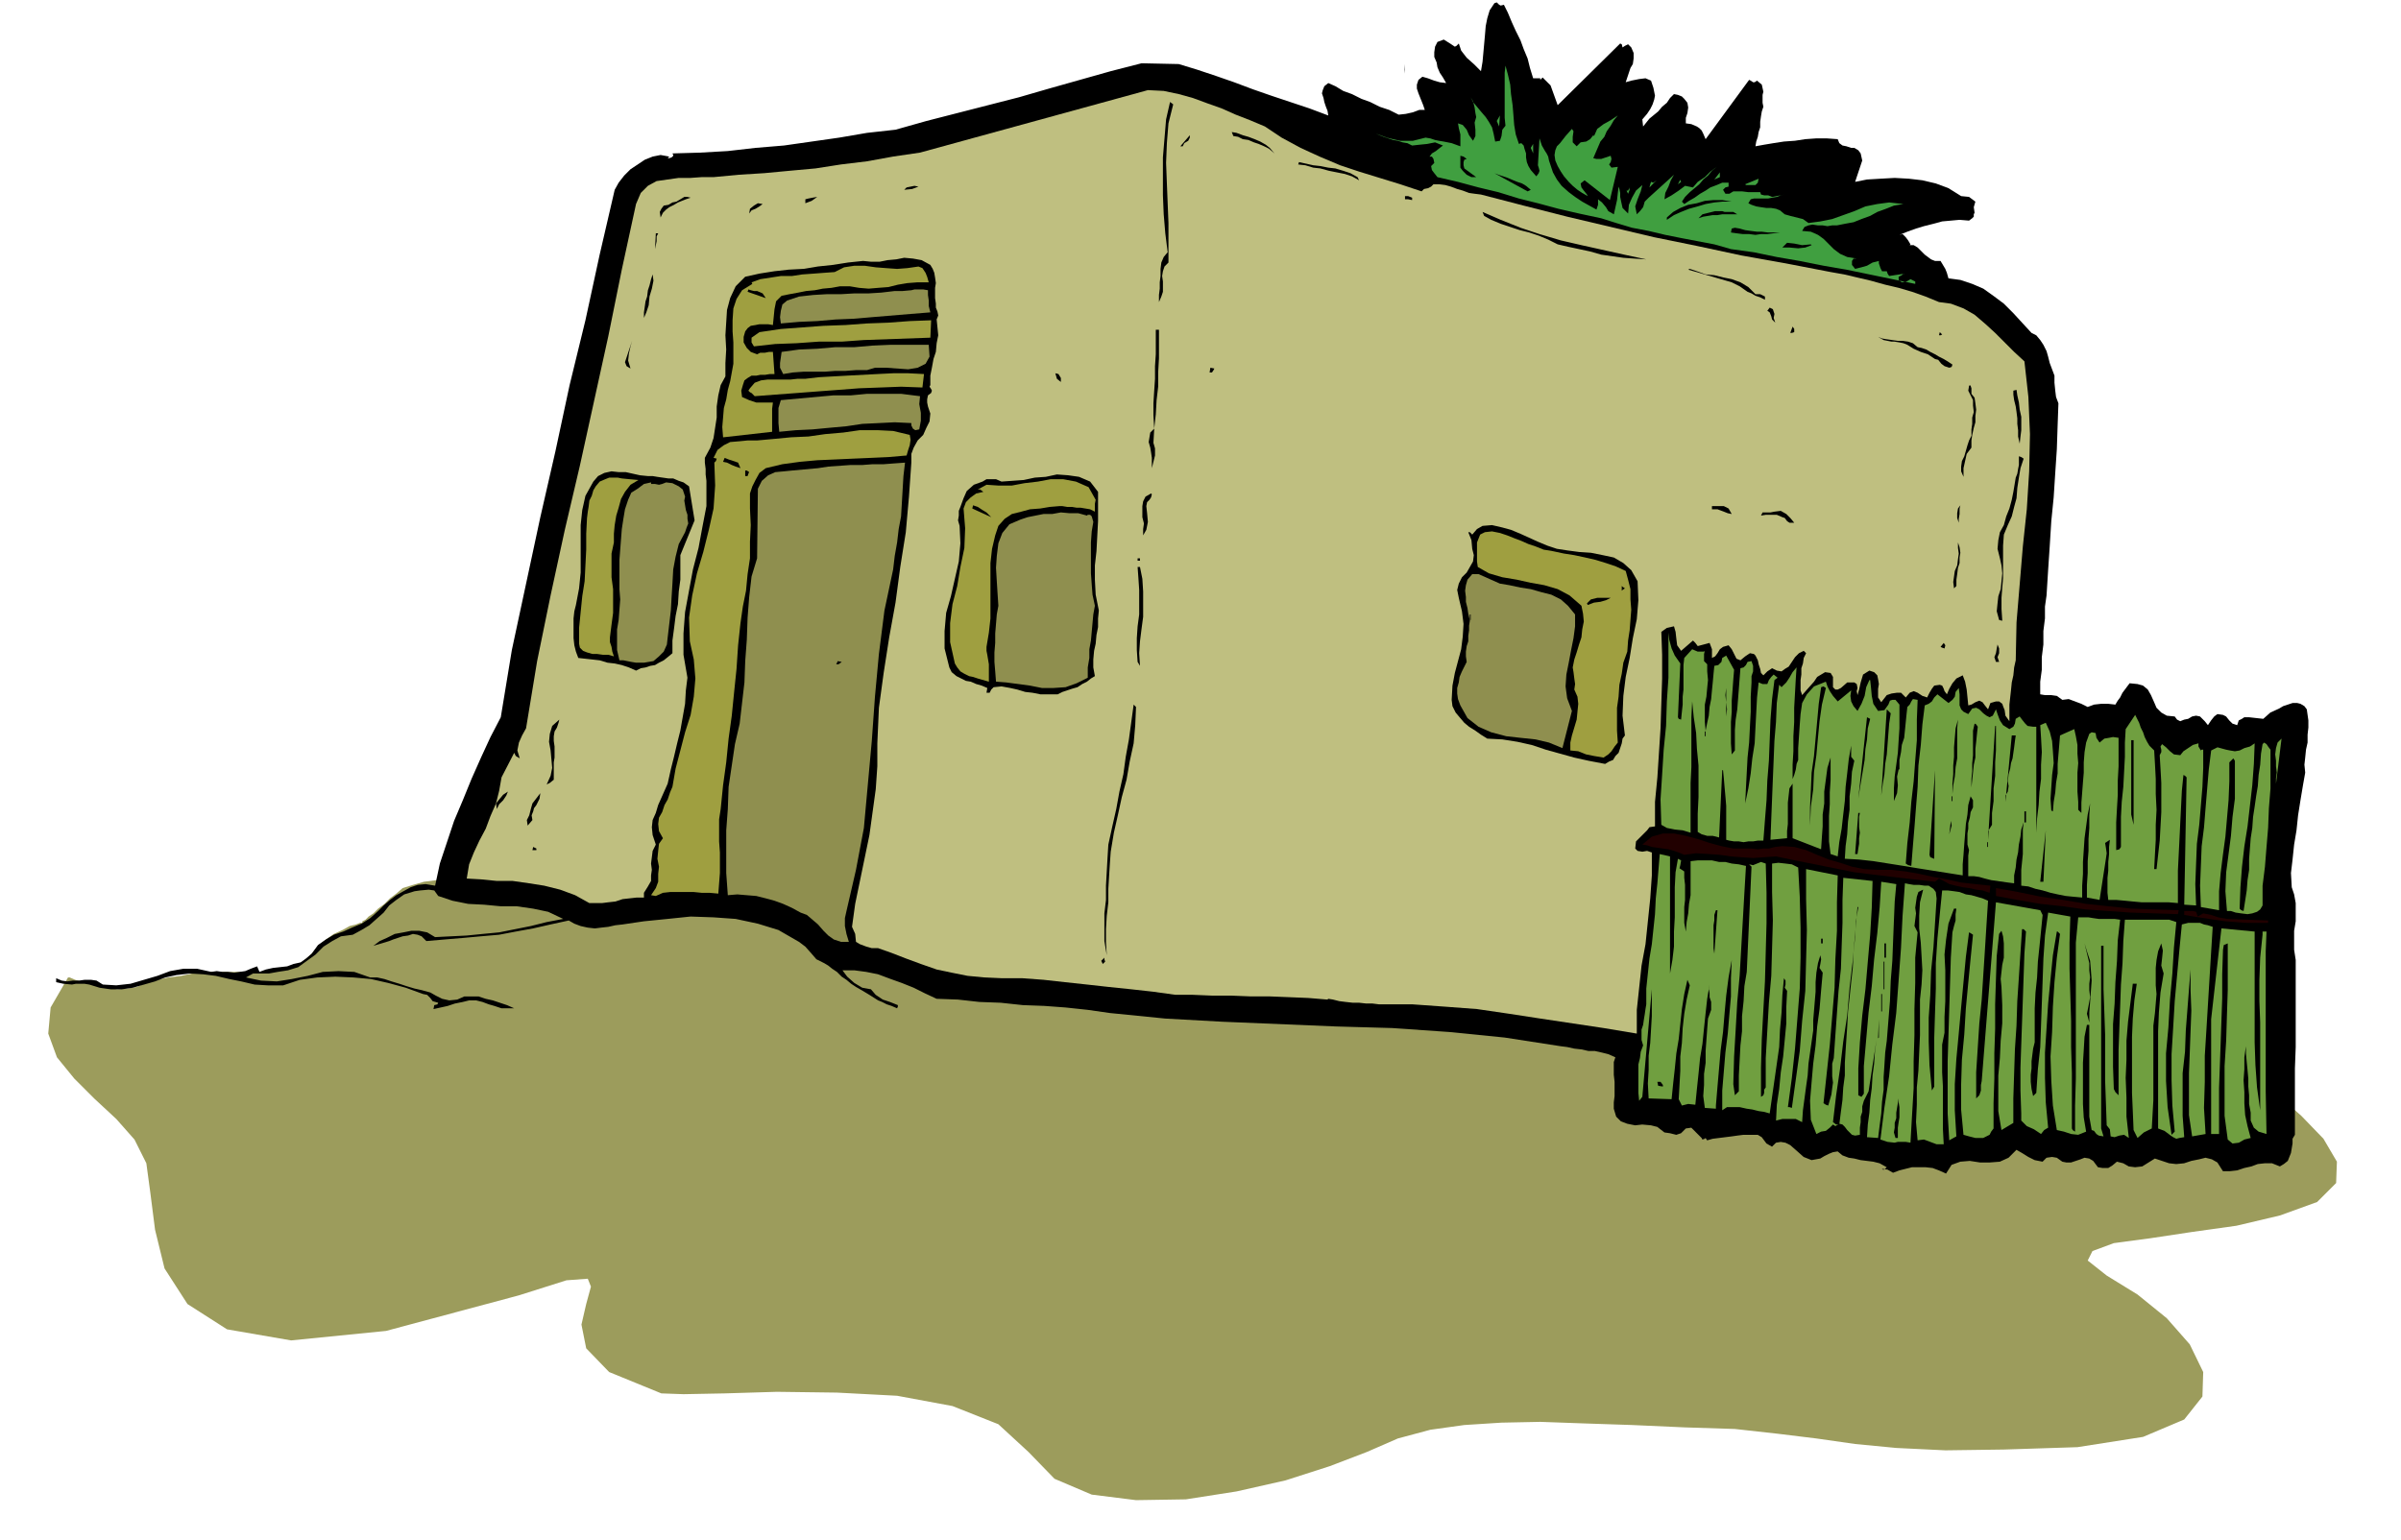
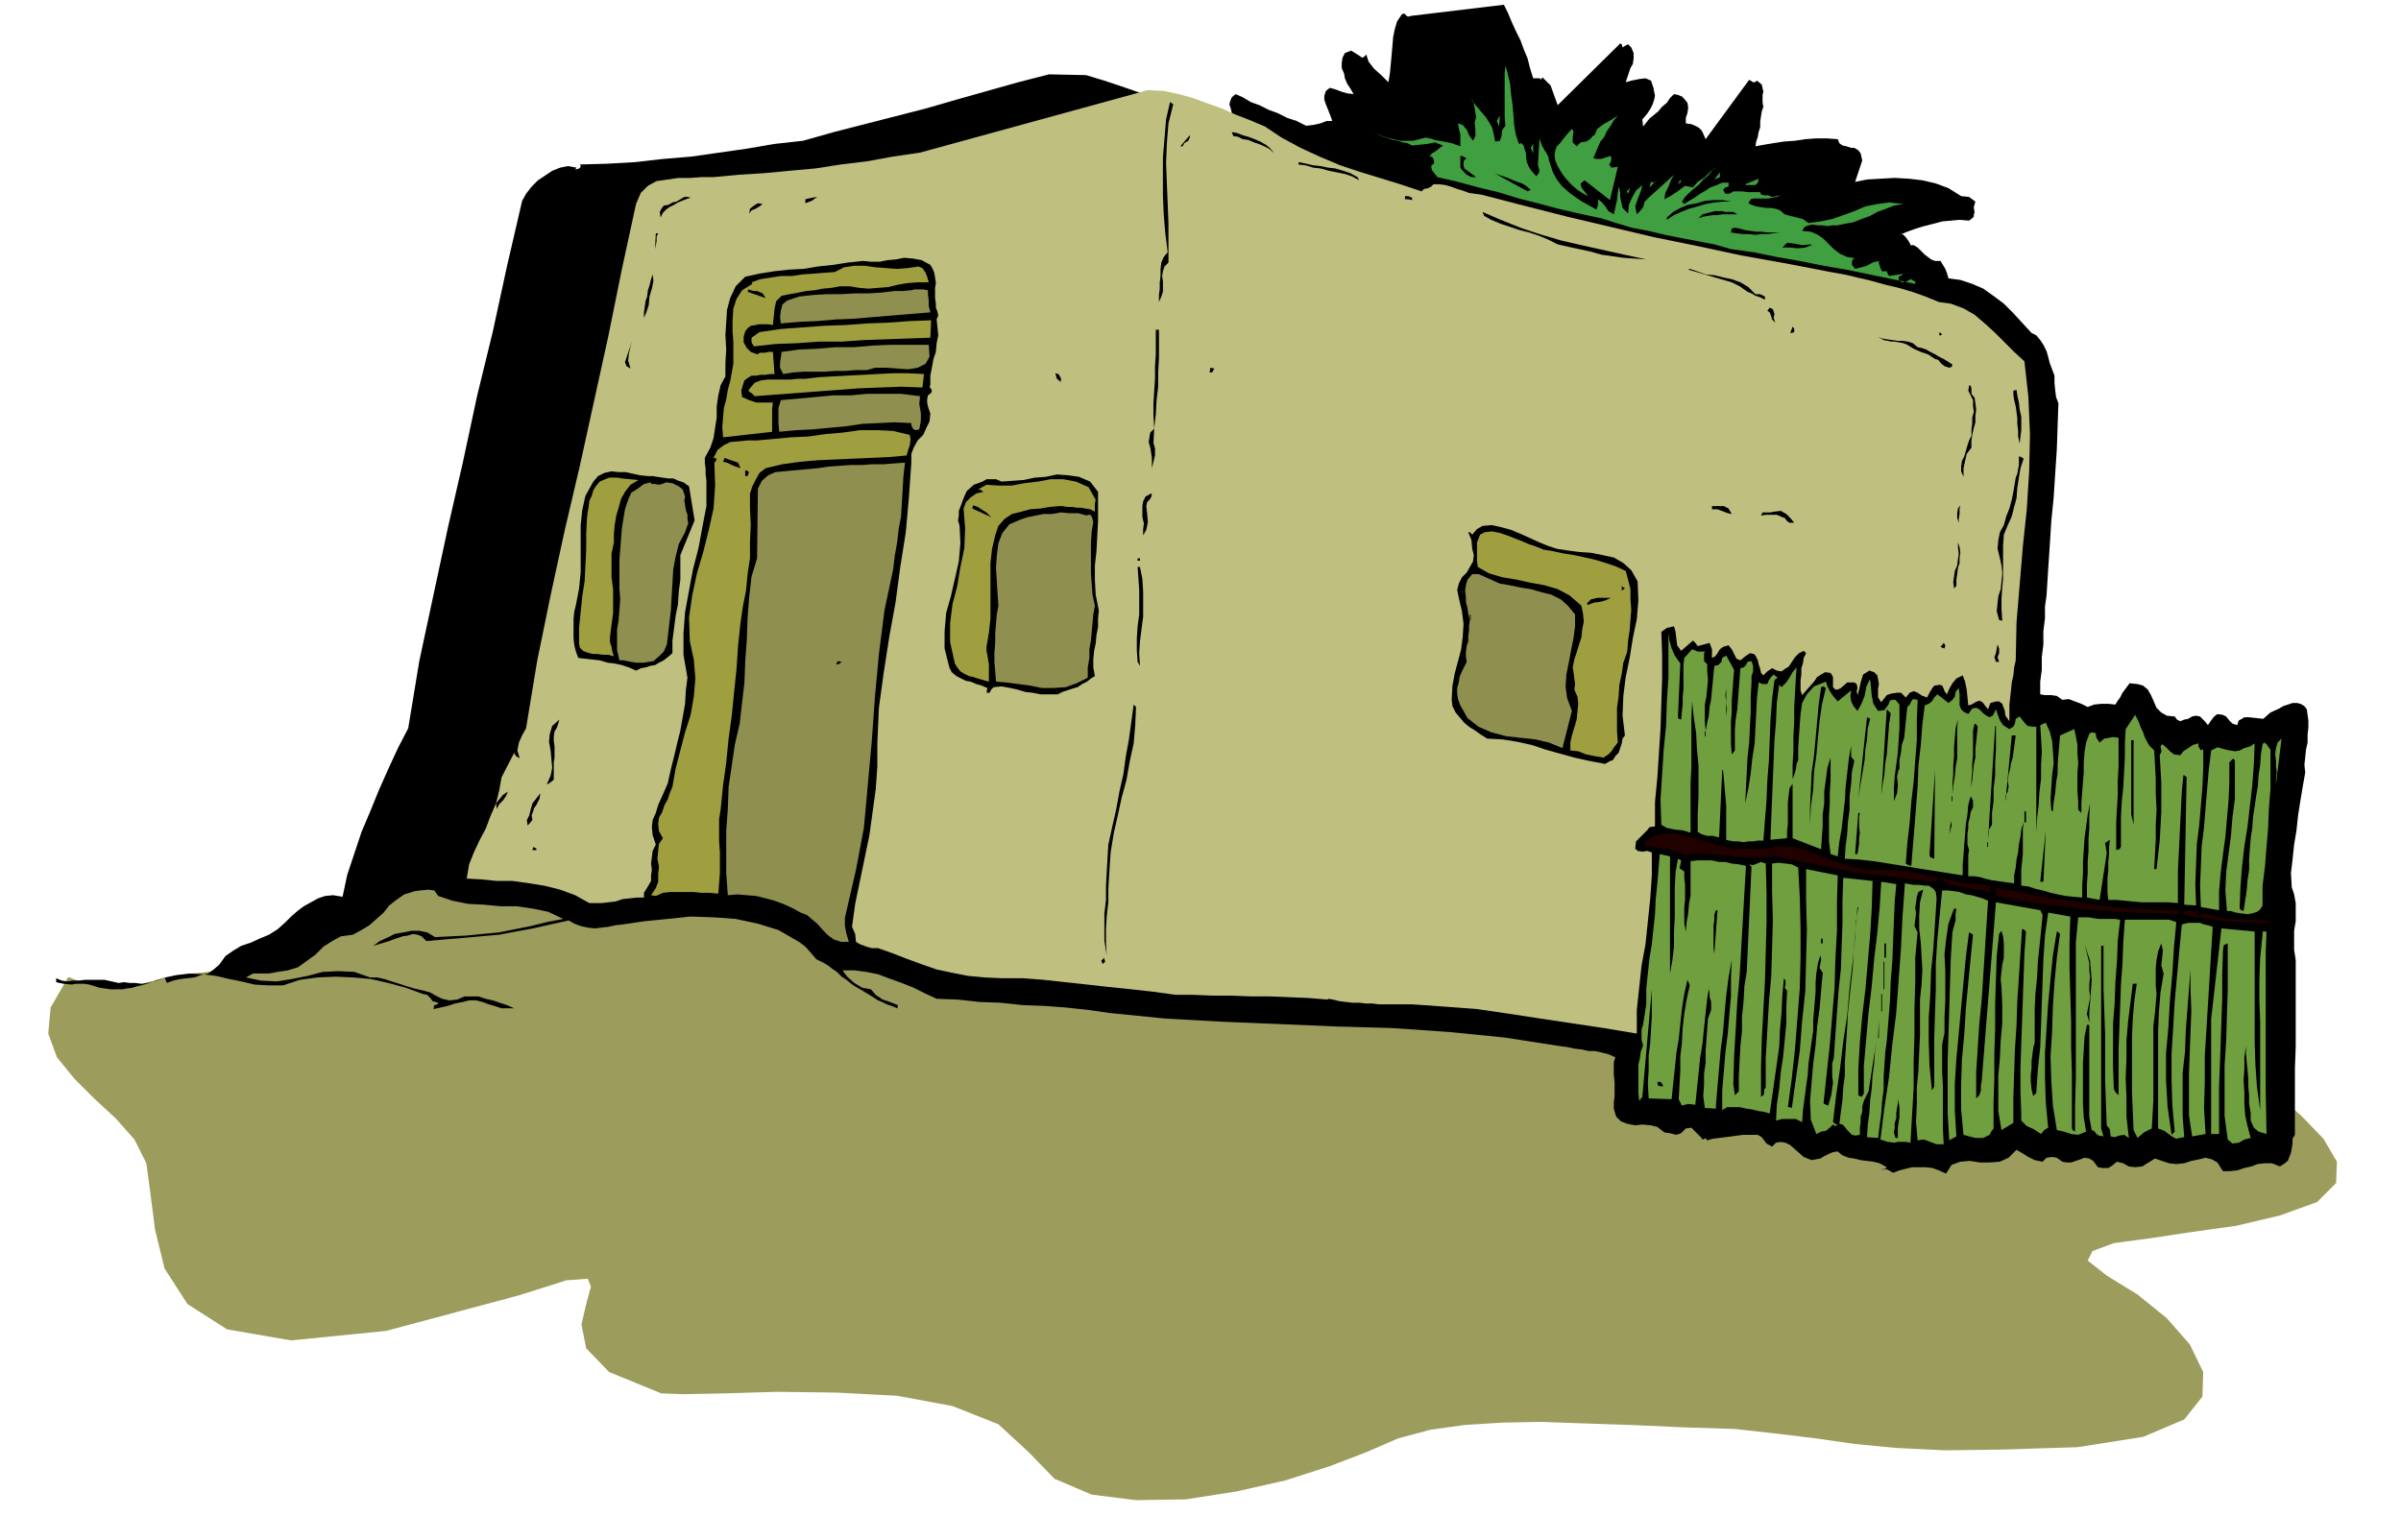
<svg xmlns="http://www.w3.org/2000/svg" fill-rule="evenodd" height="314.772" preserveAspectRatio="none" stroke-linecap="round" viewBox="0 0 3035 1948" width="490.455">
  <style>.pen1{stroke:none}.brush2{fill:#000}.brush3{fill:#409f40}.brush5{fill:#9f9f40}.brush6{fill:#8f8f4f}.brush7{fill:#709f40}.brush8{fill:#210000}</style>
  <path class="pen1" style="fill:#9c9c5c" d="M86 1236h2l7 3 11 3 14 4 14 2 14 3 13-1 12-2 11-5 14-4 15-3 16-2 14-3 12-1 8-1h81l8-1 9-1 8-3 8-4 8-6 9-8 8-10 10-8 10-7 11-5 9-5 8-2 5-2h3v-2l4-2 4-4 6-4 6-6 8-6 7-7 8-6 8-7 13-4 14-4 16-2 14-2h24l921 25 1050 42 10 4 28 12 40 17 47 22 45 22 40 23 29 20 11 18 8 16 24 23 32 26 34 30 28 29 17 29-1 27-24 24-47 17-55 13-57 8-53 8-45 6-27 10-6 12 24 19 39 24 37 30 29 33 17 35-1 31-23 29-52 22-83 13-93 3-74 1-62-3-52-5-49-7-49-6-54-6-63-2-67-3-60-2-56-2-49 1-47 3-43 6-41 11-39 17-47 18-56 18-62 14-64 10-63 1-56-7-47-20-33-34-38-35-58-23-70-13-76-4-76-1-66 2-52 1-28-1-66-27-29-30-6-30 6-26 6-22-4-10-27 2-60 19-168 45-120 12-81-14-50-32-29-45-12-49-6-47-5-37-15-30-23-26-28-26-25-25-22-27-11-30 3-33 22-38z" />
-   <path class="pen1 brush2" d="m1901 6 5 10 5 12 5 11 6 12 4 11 5 12 3 12 4 13h9v2l3-3 3 3 3 3 4 4 9 25 79-78 2 1 1 4 3-2 4-2 4 4 3 7v7l-1 7-3 5-2 6-2 6-2 6 7-2 10-2 8-1 7 3 3 9 2 10-1 5-2 6-3 6-4 6-6 7 1 9 8-10 11-9 5-6 6-5 4-6 5-5 5 1 5 2 3 3 4 5 1 6-1 7-2 6v7l7 1 7 3 3 2 3 3 2 4 3 7 55-75 2 1 3 2h2l3-2 6 5 2 9-1 4v10l1 5-2 6-1 6-1 7v7l-2 6-1 6-2 6-1 6 11-2 12-2 13-2 14-1 13-2 14-1h13l14 1 2 5 4 3 5 1 6 2h4l5 3 3 4 2 9-9 27 15-3 17-1 18-1 18 1 17 2 17 4 16 6 16 10 10 1 8 6-2 7 1 7-1 2v3l-2 2-4 3-12-1-11 1-11 1-11 3-12 3-10 3-11 4-10 4 4-1 4 4 3 4 3 5-1 1h5l5 3 4 4 5 5 4 3 4 3 5 2h7l3 5 3 5 2 5 2 7 15 2 15 5 14 6 14 10 12 9 12 12 11 12 12 13 6 3 5 6 4 6 4 8 2 7 2 8 3 8 3 8v9l1 10 1 8 3 8-1 28-1 30-2 30-2 31-3 30-2 32-2 30-2 32-2 14v15l-2 16v17l-2 16v16l-2 15v16l6 1h8l7 1 7 5 8-1 8 3 8 3 8 4 8-3 9-1h9l9 1 3-5 3-4 3-6 3-4 6-8 10 1 7 2 6 5 4 7 4 9 3 7 6 6 7 4 10 1 3 4 4 2 5-2 5-1 5-3 5-1 5 1 6 6 4 5 4-6 4-5 4-3 7 1 4 2 4 5 4 4 6 2 2-6 4-2 3-2h6l9 1 9 1 9-8 11-5 5-3 6-2 6-2h6l4 1 5 3 3 4 1 7 1 7v9l-1 9v10l-2 9-1 10-1 9 1 10-3 17-3 18-3 19-2 19-3 18-2 19-2 17 1 18 3 9 2 11v23l-2 12v24l2 13v110l-1 27v84l-3 5v6l-1 6-1 6-2 5-2 5-5 4-5 3-10-4h-9l-9 1-8 3-9 2-9 3-9 1h-9l-7-11-7-4-8-2-8 2-10 2-9 3-10 1-9-1-18-6-8 5-8 5-9 1-8-1-7-4-8-2-6 5-5 3h-7l-6-1-6-8-5-3-6-1-5 2-6 2-6 2h-6l-5-1-7-5-6-1-7 1-5 5-10-2-8-4-8-5-7-4-10 10-11 5-13 1h-12l-13-2-12 1-11 4-7 11-9-4-8-3-9-1h-17l-8 2-8 2-8 3-7-4-7-1 1 1h2l3-3-9-5-8-2-8-1-8-1-8-2-7-1-8-3-6-5-6 1-5 2-6 3-5 3-11 2-10-4-9-8-8-7-6-3-6-1-6 1-5 5-7-4-3-4-3-4-5-3h-18l-8 1-7 1-8 1-8 1-8 1-7 2-2-3-1 1-3 1-1-2-5-5-4-4-4-4-7 1-6 6-6 2-8-2-7-1-9-7-8-2-11-1-9 1-10-2-8-3-6-6-3-10v-8l1-8v-18l-1-9v-16l2-6-9-4-8-2-9-2h-8l-9-2-9-1-9-2-8-1-71-11-70-7-72-5-71-2-72-3-72-3-72-4-70-7-28-4-28-3-27-2-27-1-28-3-27-1-27-3-27-1-15-7-14-7-15-6-14-5-16-6-15-3-15-2h-15l6 8 9 8 10 6 11 2 6 7 9 6 9 3 10 4v2l-1 2-7-3-6-2-6-3-5-2-11-7-10-6-7-4-6-4-6-5-6-4-6-6-6-4-5-4-5-3-10-5-6-7-8-9-8-6-26-15-26-8-28-6-28-2-29-1-29 3-30 3-27 4-9 1-9 2-9 1-8 1-9-1-9-2-8-3-7-4-23 5-22 5-22 4-21 4-23 2-22 2-24 2-23 2-6-6-5-2-6-1-6 2-7 1-6 2-6 2-5 2-10 3-10 3 8-6 9-4 10-5 11-2 10-2h10l10 2 10 6 20-1 20-1 20-2 21-2 20-4 20-4 20-5 21-4-19-9-19-4-21-3h-20l-21-2-20-1-20-4-18-6-5-7-7-1-11 1-7 1-13 4-10 7-9 7-7 9-9 8-9 8-10 6-11 6-15 2-11 6-11 7-10 10-11 8-11 8-13 4-13 2-11 2h-20l-9 5 19 4 20 1 19-3 20-4 19-5 20-1 20 1 20 7h9l9 2 9 3 10 3 9 3 10 3 9 2 11 3 7 4 8 4 9 2 10-1 9-4h18l9 3 9 2 9 3 9 3 9 4h-16l-9-3-7-2-8-3-8-2h-9l-8 2-10 2-9 3-9 2-9 2 1-5 4-1 1-2-7-2-3-4-4-4-5-1-22-8-22-6-22-5-22-2-23-1-23 1-22 3-21 7h-19l-17-1-17-4-15-3-17-4-16-2-17-1-17 2-14 3-13 5-14 4-14 4-14 2h-14l-14-2-13-4-6-1H96l-5 1-11-1-9-2v-5l7 3 7 1 7-1h8l7-1h8l7 1 8 5 17 1 18-2 17-5 17-5 16-6 17-3h17l18 4 7-1 7 1h7l8 1 7-1 7-1 7-3 8-3 3 7 8-3 9-2 9-1 9-1 8-3 9-2 7-5 7-6 8-11 10-7 10-6 12-4 11-5 12-5 11-7 10-9 7-7 8-7 8-6 9-5 9-5 9-3 10-1 12 2 6-28 9-27 9-27 11-26 11-27 12-27 12-26 13-25 14-85 18-84 18-84 19-83 18-84 20-82 18-83 19-82 5-9 7-9 8-8 9-6 9-6 10-4 10-2 11 2-2 2h2l3-1 2-2v-1l-1-2 35-1 35-2 35-4 36-3 35-5 35-5 35-6 36-4 39-11 39-10 39-10 39-10 38-11 39-11 39-11 39-10 47 1 23 7 24 8 23 8 24 9 23 8 24 8 24 8 24 9-1-6-2-5-2-6-1-5-2-6 1-4 2-5 5-4 9 4 10 6 11 4 12 6 11 4 12 6 12 4 12 6 9-1 9-2 8-3h7l-2-6-2-5-2-5-2-5-2-6v-5l2-6 5-4 7 2 8 3 7 2 8 1-4-7-4-6-3-7-1-6-3-7v-6l1-7 3-6 8-3 8 5 3 2 3 2 2-1 3-3 3 9 7 9 9 8 9 9 2-12 1-11 1-11 1-11 1-12 2-10 3-10 6-9 3-1 3 3 2 1 4-1zm674 54-3 7 3-7z" />
+   <path class="pen1 brush2" d="m1901 6 5 10 5 12 5 11 6 12 4 11 5 12 3 12 4 13h9v2l3-3 3 3 3 3 4 4 9 25 79-78 2 1 1 4 3-2 4-2 4 4 3 7v7l-1 7-3 5-2 6-2 6-2 6 7-2 10-2 8-1 7 3 3 9 2 10-1 5-2 6-3 6-4 6-6 7 1 9 8-10 11-9 5-6 6-5 4-6 5-5 5 1 5 2 3 3 4 5 1 6-1 7-2 6v7l7 1 7 3 3 2 3 3 2 4 3 7 55-75 2 1 3 2h2l3-2 6 5 2 9-1 4v10l1 5-2 6-1 6-1 7v7l-2 6-1 6-2 6-1 6 11-2 12-2 13-2 14-1 13-2 14-1h13l14 1 2 5 4 3 5 1 6 2h4l5 3 3 4 2 9-9 27 15-3 17-1 18-1 18 1 17 2 17 4 16 6 16 10 10 1 8 6-2 7 1 7-1 2v3l-2 2-4 3-12-1-11 1-11 1-11 3-12 3-10 3-11 4-10 4 4-1 4 4 3 4 3 5-1 1h5l5 3 4 4 5 5 4 3 4 3 5 2h7l3 5 3 5 2 5 2 7 15 2 15 5 14 6 14 10 12 9 12 12 11 12 12 13 6 3 5 6 4 6 4 8 2 7 2 8 3 8 3 8v9l1 10 1 8 3 8-1 28-1 30-2 30-2 31-3 30-2 32-2 30-2 32-2 14v15l-2 16v17l-2 16v16l-2 15v16l6 1h8l7 1 7 5 8-1 8 3 8 3 8 4 8-3 9-1h9l9 1 3-5 3-4 3-6 3-4 6-8 10 1 7 2 6 5 4 7 4 9 3 7 6 6 7 4 10 1 3 4 4 2 5-2 5-1 5-3 5-1 5 1 6 6 4 5 4-6 4-5 4-3 7 1 4 2 4 5 4 4 6 2 2-6 4-2 3-2h6l9 1 9 1 9-8 11-5 5-3 6-2 6-2h6l4 1 5 3 3 4 1 7 1 7v9l-1 9v10l-2 9-1 10-1 9 1 10-3 17-3 18-3 19-2 19-3 18-2 19-2 17 1 18 3 9 2 11v23l-2 12v24l2 13v110l-1 27v84l-3 5v6l-1 6-1 6-2 5-2 5-5 4-5 3-10-4h-9l-9 1-8 3-9 2-9 3-9 1h-9l-7-11-7-4-8-2-8 2-10 2-9 3-10 1-9-1-18-6-8 5-8 5-9 1-8-1-7-4-8-2-6 5-5 3h-7l-6-1-6-8-5-3-6-1-5 2-6 2-6 2h-6l-5-1-7-5-6-1-7 1-5 5-10-2-8-4-8-5-7-4-10 10-11 5-13 1h-12l-13-2-12 1-11 4-7 11-9-4-8-3-9-1h-17l-8 2-8 2-8 3-7-4-7-1 1 1h2l3-3-9-5-8-2-8-1-8-1-8-2-7-1-8-3-6-5-6 1-5 2-6 3-5 3-11 2-10-4-9-8-8-7-6-3-6-1-6 1-5 5-7-4-3-4-3-4-5-3h-18l-8 1-7 1-8 1-8 1-8 1-7 2-2-3-1 1-3 1-1-2-5-5-4-4-4-4-7 1-6 6-6 2-8-2-7-1-9-7-8-2-11-1-9 1-10-2-8-3-6-6-3-10v-8l1-8v-18l-1-9v-16l2-6-9-4-8-2-9-2h-8l-9-2-9-1-9-2-8-1-71-11-70-7-72-5-71-2-72-3-72-3-72-4-70-7-28-4-28-3-27-2-27-1-28-3-27-1-27-3-27-1-15-7-14-7-15-6-14-5-16-6-15-3-15-2h-15l6 8 9 8 10 6 11 2 6 7 9 6 9 3 10 4v2l-1 2-7-3-6-2-6-3-5-2-11-7-10-6-7-4-6-4-6-5-6-4-6-6-6-4-5-4-5-3-10-5-6-7-8-9-8-6-26-15-26-8-28-6-28-2-29-1-29 3-30 3-27 4-9 1-9 2-9 1-8 1-9-1-9-2-8-3-7-4-23 5-22 5-22 4-21 4-23 2-22 2-24 2-23 2-6-6-5-2-6-1-6 2-7 1-6 2-6 2-5 2-10 3-10 3 8-6 9-4 10-5 11-2 10-2h10l10 2 10 6 20-1 20-1 20-2 21-2 20-4 20-4 20-5 21-4-19-9-19-4-21-3h-20l-21-2-20-1-20-4-18-6-5-7-7-1-11 1-7 1-13 4-10 7-9 7-7 9-9 8-9 8-10 6-11 6-15 2-11 6-11 7-10 10-11 8-11 8-13 4-13 2-11 2h-20l-9 5 19 4 20 1 19-3 20-4 19-5 20-1 20 1 20 7h9l9 2 9 3 10 3 9 3 10 3 9 2 11 3 7 4 8 4 9 2 10-1 9-4h18l9 3 9 2 9 3 9 3 9 4h-16l-9-3-7-2-8-3-8-2h-9l-8 2-10 2-9 3-9 2-9 2 1-5 4-1 1-2-7-2-3-4-4-4-5-1-22-8-22-6-22-5-22-2-23-1-23 1-22 3-21 7h-19l-17-1-17-4-15-3-17-4-16-2-17-1-17 2-14 3-13 5-14 4-14 4-14 2h-14l-14-2-13-4-6-1H96l-5 1-11-1-9-2v-5l7 3 7 1 7-1h8l7-1h8h17l18 4 7-1 7 1h7l8 1 7-1 7-1 7-3 8-3 3 7 8-3 9-2 9-1 9-1 8-3 9-2 7-5 7-6 8-11 10-7 10-6 12-4 11-5 12-5 11-7 10-9 7-7 8-7 8-6 9-5 9-5 9-3 10-1 12 2 6-28 9-27 9-27 11-26 11-27 12-27 12-26 13-25 14-85 18-84 18-84 19-83 18-84 20-82 18-83 19-82 5-9 7-9 8-8 9-6 9-6 10-4 10-2 11 2-2 2h2l3-1 2-2v-1l-1-2 35-1 35-2 35-4 36-3 35-5 35-5 35-6 36-4 39-11 39-10 39-10 39-10 38-11 39-11 39-11 39-10 47 1 23 7 24 8 23 8 24 9 23 8 24 8 24 8 24 9-1-6-2-5-2-6-1-5-2-6 1-4 2-5 5-4 9 4 10 6 11 4 12 6 11 4 12 6 12 4 12 6 9-1 9-2 8-3h7l-2-6-2-5-2-5-2-5-2-6v-5l2-6 5-4 7 2 8 3 7 2 8 1-4-7-4-6-3-7-1-6-3-7v-6l1-7 3-6 8-3 8 5 3 2 3 2 2-1 3-3 3 9 7 9 9 8 9 9 2-12 1-11 1-11 1-11 1-12 2-10 3-10 6-9 3-1 3 3 2 1 4-1zm674 54-3 7 3-7z" />
  <path class="pen1 brush2" d="m1776 93-1-12 1 7v5z" />
  <path class="pen1 brush3" d="m1920 182 3-1 3 3 1 4 2 6v5l1 6 2 5 3 5 7 8 3-4 1-3-1-4-1-3 2-34 3 9 4 7 2 3 2 4 1 5 2 6 3 9 5 9 6 8 9 8 8 6 9 6 9 5 9 5 2-6v-7l5 4 5 6 3 5 7 4 2-9 2-9 1-9 1-8 1 3 1 5v5l1 5 2 9 7 7 1-11 4-9 5-9 8-7-2 8-4 10-3 9 2 10 4-4 4-5 2-7 5-5 32-29-4 7-3 8-4 8-1 8 9-5 9-6 8-6 10 2 6-7 9-6 7-7 8-6-6 5-5 6-6 5-5 6-6 5-6 5-6 6-4 6 3 3 6-4 7-4 7-5 7-4 6-4 8-3 7-3h8v5l-4 1-3 3 3 5h5l5-3h11l8 1h15l1 3 4 1h5l5 2 16-3-5 1-5 2-6 1-5 1h-18l-4 1-3 5 4 2 6 2 6 1 7 1h6l6 1 5 2 6 5 7 2 8 2 8 2 7 5 15-2 15-3 14-5 14-5 14-6 15-3 15-2 18 2-12 2-10 4-11 4-9 5-11 4-10 4-11 2-10 2h-6l-6 1-6-1h-6l-7-1-5 1-5 2-3 5 11 1 9 4 7 5 7 7 6 6 8 6 9 4 12 2h-4l-2 3v5l4 5 8-2 7-2 7-4 8-2v3l2 6 2 4h6l1 3 2 3 20-3h-2l-2 2-4 2v4l4 3 6-1 5-3 6 3v3l-29-6-29-6-29-6-29-5-30-6-29-5-29-6-29-4-21-6-21-4-21-4-20-4-21-5-21-4-20-6-19-6-28-6-26-6-26-7-24-6-26-8-25-6-26-7-26-6-4-5-3-4-1-5 4-4-1-5-2-3h-3l3-4 5-3 5-4 4-3-10-4-10 2-10 1-9 1-6-3-6-1-6-2-6-1-6-2-6-2-5-2-5-2 6 2 8 3 8 2 9 2h16l8-2 8-2 6 1 6 2 5 1 6 1 10 2 11 4v-15l-2-8-1-6 6 2 5 6 3 7 5 7 3-6v-8l-1-9 2-7-1-5-1-7-2-8-3-5 3 6 5 6 5 6 6 7 4 6 4 7 2 8 2 10 6-1 2-6 1-8 4-5-1-10V92l1-9 3 11 3 13 1 12 2 14 1 12 1 13 2 12 4 12z" />
  <path class="pen1 brush2" d="m1777 96 2 15-2-15z" />
  <path class="pen1" style="fill:#bfbf80" d="m1599 160 21 14 24 13 24 11 26 11 24 8 26 8 26 8 27 9 3-3 5-1 4-2 3-3h7l8 1 7 2 8 3 7 2 8 3 7 1 8 1 54 14 55 14 55 13 55 13 54 11 56 12 56 10 57 11 17 3 17 4 17 4 18 5 17 4 17 5 17 6 17 7 15 2 16 6 14 8 14 12 12 11 12 12 12 12 13 12 5 45 2 47-1 47-3 48-5 47-4 48-4 48-1 48-2 9-1 10-2 9-1 10-1 9-1 9v21l-5-7-1-7-2-5-1-3-4-3h-4l-7 2-3 8-4-5-3-4-4-2-5 2-5 3-4 1-1-10-1-10-2-10-3-8-8 4-5 6-4 7-3 7-3-4-1-3-2-4-3-1-7 1-3 4-3 5-3 6-6-2-6-4-5-2-5 2-5 6-6-6h-5l-7 1-6 2-7 9-4-6v-11l1-6-1-6-1-5-4-4-6-2-8 5-3 10-2 9-2 7-1-5 1-4-1-5-3-2h-9l-8 7-4 2h-3l-3-3v-13l-3-5-7-1-5 3-5 3-4 6-8 9-7 8-2-6v-13l1-7v-8l2-6 1-7 3-6-3-3-6 3-5 5-4 6-4 6-5 3-4 3-6-1-6-3-6 4-5 5-3-3-1-5-2-6-1-5-3-6-2-2-5-1-6 4-6 5-5-2-3-6-3-6-4-5-7 2-4 3-3 5-3 4-4 2v-11l-3-8-15 4-3-4-3-3-15 13-5-7-1-8-1-9-2-7-9 2-7 5 1 29v30l-1 31-1 32-2 31-2 31-3 31v31l-7 1-3 4-4 4-5 5-5 5-1 9 3 3 6 1 6-1 6 2v29l-2 29-3 29-3 29-5 27-3 28-3 28v30l-42-7-40-6-40-6-39-6-41-6-40-3-42-3h-42l-8-1h-8l-9-1h-8l-9-1-8-1-8-2-6-1-1 1-24-2-24-1-25-1h-24l-25-1h-24l-24-1h-22l-29-4-27-3-29-3-27-3-28-3-27-3-27-2h-26l-22-1-21-2-20-4-19-4-20-7-19-7-18-7-17-6h-8l-7-2-8-3-5-3-1-10-4-9 4-29 6-29 6-29 6-29 4-29 4-29 2-29v-29l2-45 6-44 7-45 8-44 6-45 7-44 4-45 3-43v-11l3-8 5-9 7-7 4-9 4-8 1-10-3-9-1-5v-4l1-5 4-3 1-3-1-2-2-3 1-2v-12l2-10 2-11 3-9 1-11 2-10-1-10-1-10 2-5-1-5-2-5v-5l-1-7v-13l1-6-1-7-1-6-2-5-3-5-11-6-11-2-11-1-10 2-11 1-10 2h-11l-10-1-19 2-19 3-19 2-18 3-19 1-18 2-19 3-18 4-12 12-7 15-4 15-1 16-1 16 1 18-1 17v17l-6 11-3 13-2 14v14l-2 13-2 13-4 12-7 13v6l1 8v7l1 8v32l-5 26-5 27-7 27-5 27-5 27-2 27v27l5 29-2 16-1 17-3 17-3 17-4 16-4 17-4 16-4 18-4 9-4 9-4 9-3 10-4 9-1 9 1 10 4 12-4 8-1 8-1 8 1 8-1 7v7l-4 7-5 8v6h-9l-9 1-9 1-9 3-9 1-8 1h-16l-18-10-19-7-20-5-19-3-21-3h-20l-20-2-18-1 3-18 6-15 7-15 8-15 6-16 7-16 4-16 3-17 16-31 2 4 5 3-3-10 2-10 4-9 5-9 14-85 17-83 18-83 19-81 18-82 18-82 17-84 18-83 6-14 9-9 11-6 14-2 14-2h15l14-1h15l32-3 32-2 32-3 33-3 32-5 33-4 33-6 34-5 288-79 20 1 19 4 18 5 19 7 17 6 18 8 18 7 19 8z" />
  <path class="pen1 brush2" d="m1483 132-6 24-2 25-1 25 1 26 1 25 1 25v50l-5 5-2 6-1 6 1 7v13l-2 6-3 7v-9l1-8v-8l1-8v-9l1-8 3-7 5-6-3-24-2-24-1-24v-48l2-24 2-24 5-22 4 3z" />
  <path class="pen1 brush3" d="m1895 160-3-7 4-7-1 14zm119 40 4 1h6l6-2 6-2 1 4-1 4-2 3 3 4 8-1-10 42-32-25-5 4 1 5 3 4 4 5 1 2-7-4-6-4-6-5-5-5-6-7-4-6-4-7-3-7-1-7 1-6 2-5 4-4 7-9 8-9 2 3-1 7v7l5 5 5-5 7-1 5-3 4-5 1 1 4-9 8-6 9-5 9-6-5 6-4 7-5 7-3 7-5 6-3 7-3 7-3 7zm-296-41 18 8-18-8z" />
  <path class="pen1 brush2" d="m1611 194-7-6-6-3-7-3-6-2-7-3-7-1-6-3-6-1-2-5 6 1 8 3 7 2 8 3 7 3 7 4 5 4 6 7zm-116-9h-3l12-14v3l-2 4-5 3-2 4z" />
  <path class="pen1 brush3" d="m1938 194-3-7 3-5v12z" />
  <path class="pen1 brush2" d="M880 196h6-6zm974 5-3 1-1 3v4l1 4 15 11h-6l-6-3-5-5-3-4v-15l4 1 4 3zm-138 23 2 4-9-5-9-3-10-2-10-2-11-3-9-1-10-3-9-1 1-3 9 2 9 2 9 1 10 2 9 1 10 3 9 3 9 5z" />
  <path class="pen1 brush3" d="m2167 227 7-9v6l-7 3z" />
  <path class="pen1 brush2" d="m1935 240-4 2-42-23 5 2 6 2 6 2 7 3 5 2 6 2 5 3 6 5z" />
  <path class="pen1 brush3" d="m2207 234-1-1 17-7-1 5-3 3h-12zm-82-4-4 3 3-6v1l1 2zm-40 7 1-4 1-3 3 1 4-3-9 9z" />
-   <path class="pen1 brush2" d="m1161 236-8 3-10 1 3-3 5-1 5-1 5 1z" />
  <path class="pen1 brush3" d="m2058 245-2-4h2l1-2v-2l1 3-2 5z" />
  <path class="pen1 brush2" d="M1785 250v3l-5-1h-4v-4h4l5 2zm-912 0-6 2-5 2-5 2-5 3-6 3-4 3-4 4-3 6-1-7 2-4 3-4 6-1 5-3 5-1 5-3 5-3h4l4 1zm160-1-7 5-8 3v-5l4-1 5-1 6-1zm1156 6h-12l-10 1-11 2-10 3-11 3-10 4-9 4-9 6v-3l8-7 9-5 10-4 11-2 10-3 11-1h11l12 2zm-1225 3-4 3-5 3-5 2-3 4 1-6 5-4 5-3 6 1zm1232 13h-19l-6 1h-6l-6 1-6 1-6 2 5-5 8-2 8-2h9l3 1h11l5 3zm-115 57-15-1-14-1-14-2-14-2-14-4-14-3-14-3-13-3-12-6-12-5-12-4-12-3-12-4-12-4-12-5-9-5-2-5 23 10 25 10 24 8 27 8 26 6 27 6 27 6 28 6zm169-33h-8l-8 1h-8l-7 1-8-1h-8l-8-1-7-1 1-5 4-1 6 1 7 2 7 1 8 1h6l8 1h7l8 1zm-1418 0-2 4v6l-1 5-1 5 1-20h3zm1458 15-8 3-9 1-11-1h-9l6-6 9 1 10 2 11-1 1 1z" />
  <path class="pen1 brush5" d="M1174 357h-14l-13 1-12 2-12 3-13 1-12 1-12-1-12-2h-12l-11 2-11 1-10 2-11 1-10 2-11 2-10 2-7 7-2 10-1 10-1 10-6-1h-11l-5 1-6 1-4 3-3 4-2 7v7l4 7 5 5 8 3 4-2h6l5-1h5l2 28h-6l-6 1h-6l-5 1h-6l-5 3-4 3-2 6-2 7 1 8 9 4 9 3h21l-1 8v29l-62 7-1-13 1-12 1-12 3-11 2-12 3-11 2-11 2-11v-27l-1-14v-14l1-15 4-12 7-11 13-8-1-2 11-4 13-2 13-2h14l13-2 14-1 13-1 14-1 12-6 13-2h13l14 2 13 1 14 1 13-1 14-2 5 2 4 6 2 5 2 7z" />
  <path class="pen1 brush2" d="M2219 372h6l6 3v4l-6-3-6-2-5-3-5-2-10-7-10-5-55-16 2-1 9 3 11 4 11 1 12 3 10 2 11 4 10 6 9 9zM820 386l-3 9-3 7v-7l1-7 1-7 2-6 1-8 2-6 2-8 2-6 1 8-2 10-3 10-1 11zm148-9-23-8 1-3 3 1 4 1h4l7 3 4 6z" />
  <path class="pen1 brush6" d="M1173 367v6l1 7v7l2 8-25 2-24 2-24 2-23 2-24 1-23 2-23 1-23 2-1-8 1-8 2-8 6-5 15-5 18-2 17-1h18l17-1h18l16-1 17-2h10l11-1 4-1h11l6 1z" />
  <path class="pen1 brush2" d="m2244 408-4-4-1-4-2-5-3-2 3-4 4 2 2 6-1 5 2 6z" />
  <path class="pen1 brush5" d="m1176 427-28 1-28 1-28 1-28 2h-29l-28 2-27 1-27 3-3-5v-6l10-7 27-4 27-2 27-2 28-1 27-2 27-1 27-2 27-1-1 22z" />
  <path class="pen1 brush2" d="m2268 420-3 1h-2l3-8 2 3v4zm-803-3v36l-1 18v18l-2 17-1 18-2 18-1 18 2 7v9l-2 8-2 8v-13l-1-7-1-6-2-7 1-6 1-6 5-5-1-17v-15l1-16 1-15v-16l1-15v-31h4zm990 6-2 1h-2l1-4 3 3zm-31 16 5 1 6 2 5 3 6 3 5 3 6 3 5 3 6 4-1 3-3 1-6-2-4-3-4-5-4-1-9-6-9-3-9-4-8-5-5-2-5-1-6-1h-4l-10-2-7-4 5 2 6 1 7 1 7 1h6l7 1 6 2 6 5zM797 466l-5-3-2-5 9-27-2 7-2 9-1 9 3 10z" />
  <path class="pen1 brush6" d="m1174 436 1 15-5 9-10 5-12 2-14-1-14-1h-14l-10 3h-14l-13 1h-13l-13 1h-27l-14 1-12 2-4-8v-6l1-7 1-7 22-3 23-1 23-2h24l23-2 23-1h48z" />
  <path class="pen1 brush2" d="m1535 466-1 2-2 3h-3l1-6 5 1z" />
  <path class="pen1 brush5" d="m1166 490-27-1-26 1-27 1-26 2-27 2-26 2-27 2-26 2-4-4-2-1-2-2 2-3 6-7 8-3 8-1h29l9-1h10l17-2 18-1 18-1 19-1 19-1 20-1h19l20 1-2 17z" />
  <path class="pen1 brush2" d="M1341 478v5l-5-4-2-7 4 1 3 5zm1155 25 1 7 1 8-1 8v8l-2 7-2 9-1 7v9l-6 8-2 9-2 9v11l-3-7v-6l1-7 3-6 2-7 2-7 2-6 3-6v-8l1-7v-8l2-7-1-8v-7l-3-6-3-6 1-6 1-1 1 1 1 3v7l4 5zm53-10 1 7 2 9 1 9 2 9v17l-1 8-1 9-2-9v-8l-1-8v-7l-1-8-1-7-2-8-1-7v-5l4-1z" />
  <path class="pen1 brush6" d="m1163 501-1 10 2 11v10l-2 11-5 1-3-2-2-4v-3l-21-1-20 1-21 1-20 3-22 2-21 2-21 1-21 2-1-11v-19l3-10 22-2 22-2 22-2h22l21-2h43l24 3z" />
  <path class="pen1 brush5" d="m1150 550 1 6-1 7-2 6-2 7-23 2-22 1-23 1-22 1-23 1-22 2-22 3-21 5-8 6-5 9-4 8-3 9v19l1 21-1 21v21l-3 20-2 21-4 20-3 21-3 28-2 30-3 29-3 30-4 29-3 30-4 29-3 30-2 13v28l1 14v26l-1 13-1 13-11-1h-10l-10-1h-30l-9 1-9 4-6-1 6-9 3-8v-10l1-9-2-10 1-10 1-9 5-7-5-9-1-9 1-8 4-7 3-9 4-7 3-9 3-7 4-23 6-23 6-23 7-22 4-23 2-23-2-24-5-23-1-30 4-28 6-28 8-27 7-28 6-27 2-29-1-29 2-2 1-3-4-1 5-10 8-6 8-4 12-1 10-1h12l11-1 11-1 21-2 22-1 21-3 23-2 21-3h22l20 1 21 5z" />
  <path class="pen1 brush2" d="m2558 580-4 12-2 12-2 13-1 13-3 11-3 12-5 11-5 12-1 14v41l-1 12-1 13v14l1 15-4-1-3-11 1-10 1-9 3-9 1-10 1-10-1-10-2-9-3-12 1-11 2-10 5-9 3-11 4-10 3-11 2-10 1-6 1-6 1-6 2-5 1-6 1-5v-11l3 1 3 2zM936 592l-6-2-5-2-6-3-5-1 2-5 5 2 6 2 6 2 3 7z" />
  <path class="pen1 brush6" d="m1144 585-2 17-1 17-1 17-1 17-3 16-2 17-3 17-2 17-11 52-7 55-5 54-4 56-5 55-5 55-10 53-12 52-2 9v10l2 10 3 10h-10l-9-3-7-5-6-6-7-8-7-6-7-6-8-3-11-6-11-5-11-4-11-3-12-3-12-1-12-1-12 1-2-28v-54l2-27 1-28 4-27 4-27 6-26 3-26 3-26 1-27 2-27 1-28 2-26 3-26 7-23 1-88 5-10 8-7 9-4 11-1 10-1 11-1 11-1 11-1 13-2 14-1 14-1h15l13-1h14l13-1 14-1z" />
  <path class="pen1 brush2" d="m947 597-1 2-1 3h-3v-7h2l3 2zm-76 18 7 43-18 44v31l-2 15-1 16-3 15-2 16-2 15v16l-6 5-5 4-6 3-5 3-6 1-6 2-6 1-6 3-9-4-9-3-9-2-9-1-10-3-9-1-9-1-9-1-3-8-2-8-1-9v-25l1-9 2-8 4-21 2-20v-60l2-19 4-18 10-18 6-7 8-4 9-2 9 1h9l9 2 9 2 10 1h6l6 1 7 1 7 1h6l7 3 6 2 7 5zm517 7v37l-1 19-1 19-2 18v18l1 19 4 20-1 10v11l-2 10-1 11-2 9-1 11v10l2 11-5 3-5 4-6 3-6 4-7 2-6 2-6 2-6 3h-22l-10-2-9-1-10-3-9-2-11-2-10 1-3 3-2 4h-4l1-6-7-3-7-2-7-3-6-1-6-3-6-3-6-5-3-6-6-24v-22l2-23 6-21 5-22 5-22 2-23-1-22-2-7 1-6v-6l2-5 4-11 4-9 9-8 11-4 5-3h12l7 3 14-1 14-1 14-3 14-1 14-3 14 1 14 2 14 6 10 13z" />
  <path class="pen1 brush5" d="m807 607-10 6-7 9-5 9-3 11-3 10-2 12-1 11v11l-3 14v30l2 15v30l-2 15-2 16v6l2 6 1 6 2 6-7-2h-7l-7-1h-6l-7-2-5-2-4-4-1-5v-20l2-20 2-20 3-19 1-20 1-20v-20l1-20 1-8 1-6 1-8 3-6 2-7 3-5 5-6 7-3 5-2h11l5 1 10 1 11 1zm577 36v-6l1-5-9-16-16-7-16-3h-16l-16 3-17 2-16 3h-17l-15-1-11 6h3l4 3-9 2-7 5-6 6-3 8 2 25-1 25-5 24-4 24-6 23-3 24v24l6 27 3 5 4 5 5 3 6 3 5 1 6 2 7 2 7 2v-22l-1-6-1-6-1-5v-5l3-18 2-18v-70l2-18 4-17 4-12 8-9 9-6 12-3 11-3 13-1 12-2 12-1h4l6 1h6l6 1h5l6 1 6 1 6 3v-4z" />
  <path class="pen1 brush6" d="m1382 660-2 12-1 14v39l1 14 1 13 3 14-2 11-1 11-1 11-1 11-2 11v11l-2 12v13l-14 7-14 5-15 1h-15l-15-3-15-2-15-2-13-1-1-13-1-12v-12l1-12v-12l1-12 1-12 2-11-1-15-1-16-1-17 1-15 2-16 5-13 9-11 14-6 9-3 10-2 10-2h11l11-2 11 1h11l11 3 1-1h3l2 2 2 7zm-559-48h5l5 1 4-1 5-2 8 1 8 4 5 4 3 9-1 5 1 6 1 6 2 6v5l1 6-2 5-2 6-8 15-4 16-3 16-1 18-1 16-1 18-2 17-2 17-1 9-4 9-6 6-7 6-6 1-6 1h-10l-6-1-5-1-5-1h-5l-3-13v-26l2-12 1-13 1-13-1-13v-37l1-13 1-13 1-13 2-13 2-12 4-12 4-9 8-5 8-6 9-2v2z" />
  <path class="pen1 brush2" d="m1456 625-1 4-2 3-3 3-1 5 1 9 1 11-2 10-4 7v-8l1-7-2-8v-14l1-6 3-6 7-4 1 1zm-203 29-24-11 1-4 6 2 6 4 5 3 6 6zm1223 7-2-6v-6l1-6 3-4-1 4v7l-1 6v5zm-287-11-5-1-5-2-8-3h-7v-4h15l6 3 4 7zm79 11h-6l-3-2-3-4-3-1-7-3h-14l-6 1 2-4h10l5-1 8-1 7 4 5 5 5 6zm-300 33 13 2 15 2 15 1 15 3 14 3 12 7 10 9 8 14 1 24-2 24-5 24-4 25-5 24-3 24-1 25 3 25-3 4-1 6-2 6-2 6-4 4-3 5-5 2-5 3-21-4-18-4-18-5-18-5-18-6-18-4-19-3-19-1-8-5-7-5-8-5-6-5-6-7-5-6-4-8-1-8 1-18 3-16 4-15 4-15 2-16 1-16-2-16-4-17-2-10 2-8 4-8 6-6 4-7 4-7 1-8-2-8-1-11-4-10h2l3 3 6-7 7-4 12-1 13 3 11 3 12 5 11 5 11 5 12 5 12 4z" />
  <path class="pen1 brush5" d="m1951 695 12 2 14 3 13 2 14 3 13 3 13 4 12 4 13 6 3 11 3 12v13l1 13-1 13-1 13-2 13-1 14-5 14-2 14-3 14-1 15-2 14v29l1 15-4 5-4 6-4 4-6 4-6-1-6-1-5-1-5-1-10-4-10-1v-10l2-9 3-10 3-10 1-10 1-10-1-9-4-9 1-7-1-7-1-8-1-6 2-10 3-9 3-10 3-9 1-10 2-10-1-10-2-10-15-13-15-8-17-5-17-3-18-4-18-3-17-5-14-8-1-7v-24l2-5 2-5 6-3 9-1 10 2 9 3 10 4 8 3 9 4 9 3 10 4z" />
  <path class="pen1 brush2" d="m2473 741-3 3-1-8 1-7 1-7 3-7 1-8 1-7-1-7v-7l2 6 1 7-1 6v7l-2 6-1 8-1 7v8zm-1032-32h-3v-3h3v3zm0 8 3 15 1 16v32l-2 15-2 16-1 15 1 16-3-5-1-15v-15l1-15 2-15v-31l-1-15-1-14h3z" />
  <path class="pen1 brush6" d="m1896 738 12 2 14 3 13 2 14 4 12 3 12 6 9 8 9 11v15l-2 15-3 15-3 16-3 15-1 15 2 15 6 16-12 47-17-7-17-4-19-2-18-2-19-5-16-7-14-11-9-16-3-8-1-7v-7l2-7 1-7 3-7 3-6 3-6-1-7v-6l1-7 2-6v-7l1-7v-6l1-6-2-9-1-7-2-8v-6l-1-8 1-7 2-7 6-7h8l9 4 9 4 9 4z" />
  <path class="pen1 brush2" d="m2054 744-3 2-1 1v-6l1 1 3 2zm-18 12-6 3-7 2-8 1-8 3-1-2 5-5 8-2h17zm-178 21h1v7h-1v-7z" />
  <path class="pen1 brush7" d="m2124 839-3 68 1 2 3 1 1-10 1-9v-10l1-9v-31l1-9 10-11 7 3h8l1-1-1 4v9l4 4v9l1 11-1 10-1 11-2 10v22l1 11 2-10 2-9 1-11 2-10 1-11 1-10 1-11 1-10 5-1 4-4 1-5 5-3 10 18-1 12-1 14-1 13v14l-1 13v27l1 14 4-5v-26l1-13 2-13 1-13 1-13 1-13 1-13 4-1 3-3 2-4 5-1 2 6v7l-2 6v8l-1 18v19l-1 19-1 20-2 19-1 19-1 19-1 20 4-19 3-19 2-19 3-19 1-20 1-19 1-19 2-19 5 2h6l2-5 3-4 3-3 5 4-4 3-3 24-2 26-1 26-1 26-2 25-1 25-2 25-2 26h-7l-6 1h-6l-6 1-6-1h-6l-6-1-4-1v-43l-1-12-1-11-1-12-1-10h-1l-4 85-8-2h-7l-7-2-5-3v-23l1-21v-40l-2-21-1-20-3-20-2-20-1 20v63l-1 20v63l-10-3-10-1-10-2-7-4-1-32 2-31 2-32 3-30 1-31 2-30v-57l1 9 3 11 4 9 7 10z" />
  <path class="pen1 brush2" d="m2458 820-3-1-2-1 4-5 2 3-1 4zm69 17h-4l-2-6 2-5 1-6 1-5 2 5v6l-2 5 2 6zm-1463 0-4 3h-3l2-4 5 1z" />
  <path class="pen1 brush7" d="m2266 985 2-5 2-7 1-7 2-5v-15l1-15 1-15 1-13 2-14 6-11 9-10 15-6 2 6 3 6 4 6 6 7 17-14-1 7 1 7 3 6 5 6 5-9 4-10 2-11 4-9h1l1 9 1 11 2 10 6 9 8-1 5-7 2-5 3-1h4l5 6v30l-1 15-1 16-2 15-2 15-1 15v16l4-10 1-10-1-11 2-9h1v-12l2-10 1-9 3-9 1-10 1-10 1-10 1-9 3-3 2-4 2-3 6 1-1 25v26l-2 25-2 27-3 26-2 26-3 26-2 26 3 2 4 1 2-25 2-24 2-26 2-25 1-27 3-26 2-26 3-24 5-2 4-3 3-5 4-4 14 11 5-4 3-4 1-6 4-5 1 8v14l2 5 3 3 6 3 5-7 5-1 4 2 5 5 4 3 4 2 4-2 4-8 2 6 3 8 4 6 8 5 5-3 2-4 1-6 5-3 3 4 4 5 3 3 7 1h4v134l1-18 2-17 1-17 2-16v-18l1-16-1-18-1-16 7-3 5 11 3 12 1 13 1 15-2 15-1 15-1 15 1 15 2 1 1-12 2-12 1-12 2-12v-12l1-12 1-12 1-12 18-8 2 9 2 11v11l1 12-1 12v24l1 13v10l4 4v-13l1-13 1-13 1-12v-13l1-13 2-12 4-11 3-2 5 1 1 6 4 6 6-5 6-1 5-1 7 1v36l-1 18v18l-1 17-1 18v35l4-1 2-3v-38l1-19 2-19 1-19 1-19v-18l1-17 12-18 2 4 3 6 2 6 3 6 2 6 3 6 3 5 6 6 1 17 1 19v19l1 20-1 19v19l-1 18-1 19h3l2-18 2-18 1-18 1-18v-37l-1-18-1-17 2-4v-3l-1-4 2-3 5 4 5 5 5 4 8 1 4-5 6-4 6-4 7-2v4l3 5 1-1h2v23l-1 24-2 24-2 24-3 24-1 25-1 26 1 27-15-1 3-161-2-2-2-1-2 20-1 20-1 20-1 21-1 20-1 20v41l-12-1h-34l-11-1-10-1-11-1h-10l-1-9v-19l1-9v-11l1-10v-9l1-9-6 4 1 6 1 7-1 7-8 52-16-3v-16l1-15v-15l1-13v-15l1-14v-16l1-15-3 14-2 15-2 15-1 15-1 15v15l-1 15v15l-11-1-10-1-10-2-9-2-10-3-9-2-9-3-9-1v-20l1-10 1-10v-31l1-9-3 9-1 9-2 10-1 10-2 9-1 10-2 10v10l-8-1-7-1-7-1-7-1-8-2-7-2-7-1h-7v-26l1-7-2-7v-14l1-6v-7l2-7 1-7 3-6v-9l-3-5-3 11-1 12-2 12-1 13-1 12-1 14-1 12v14l-19-3-19-3-19-3-18-3-19-3-19-3-18-2-18-1 1-16 2-15 1-16 2-15v-17l2-16 1-15 3-14-4-5v-14l-3 17-2 18-2 17-1 18-2 17-2 18-3 17-2 18-9-3-2-16v-32l1-15v-15l1-15v-29l-4 13-2 15-2 15v15l-2 14v15l-1 14-1 15-36-14v-69l-4 6-1 9-1 9v27l-1 9v9l-21 2 1-26 1-25 1-25 1-24 1-25 2-24 1-24 3-23 3 3 6-6 4-6 4-7 5-6-1 15-1 18-1 18v18l-1 18v19l-1 17v18z" />
  <path class="pen1 brush2" d="m2308 870-5 21-3 21-2 21-2 22-3 21-1 22-3 22-1 24v-23l1-21 1-23 3-21 2-22 2-22 2-22 3-21 3-1 3 2zm-126 36v-36l-1 9 1 9 1 9-1 9zm-746-12-1 23-2 23-5 23-4 23-6 22-5 23-5 22-4 24-1 14-1 16-1 17v17l-2 17-1 17v16l1 17-3-18v-35l2-17v-18l1-18 1-18 1-16 5-23 5-22 4-22 5-22 3-22 4-22 3-22 3-22 3 3zm954 8-2 13-1 13-1 13-1 13-2 12-1 13-2 12-2 15 7-109 5 5zm-26 7-3 12-1 14-2 12-1 14-2 12-2 12-2 12-2 13 11-103 4 2zM700 931v6l1 7v14l-1 6v22l-5 4-4 2 5-11 2-10-1-11-1-11-2-11 1-10 3-10 9-8-1 4-2 6-3 5-1 6zm1768 73v-13l1-12v-11l1-11v-12l1-12 1-12 3-11-1 11v38l-2 11-1 12-2 11-1 11zm32-85-1 9-1 10-1 9v11l-2 9-1 10-1 9-1 10v-11l1-10v-10l1-10v-31l2-9 2 1 2 3zm23-1v31l-1 15v17l-2 16v16l-2 15v15l-5 8v11l9-144h1zm-368 7h1v6h-1v-6zm393 5-1 7-1 8-1 7-1 7-2 6-1 7-2 7-1 9 1 6-1 7-3 5v8l8-84h5z" />
  <path class="pen1 brush7" d="M2877 991v-7l1-7-1-8v-7l-1-8 1-8 2-7 5-5-7 57z" />
  <path class="pen1 brush2" d="m2697 1043-3-13v-94h3v107z" />
  <path class="pen1 brush7" d="m2831 1149 2 2 3 1 2-13 2-13 1-13 2-13v-14l1-13 1-13 2-13 1-14 2-13 2-14 2-12 1-14 2-13 1-14 2-12 2-2 3 2 2 3 3 4v49l-2 25-1 25-2 24-2 25-3 24v25l-3 5-4 3-6 2-6 1-8-1-7-1-6-2h-5l-2-25 1-24 3-23 3-23 2-24 3-23v-48l-2-3-5 5v24l-1 24-2 23-2 23-3 22-3 24-2 23v24l-23-4-1-27 1-25 1-25 3-24 2-25 2-24 2-24 3-24 8-4 11 3 5 1 6 1 6-1 6-3 7-2 6-4-1 26-2 27-3 26-3 26-4 25-3 26-2 26-1 27z" />
  <path class="pen1 brush2" d="m2445 1086-5-2-1-3 7-107-1 112zm-1817-63-1-7 4-5 5-6 6-4-2 5-4 6-5 5-3 6zm45 14-6 7-1-7 3-6 2-8 2-7 10-13-1 7-4 8-3 4-1 4-2 5 1 6zm1794-30h1v6h-1v-6zm92 19h2v14h-2v-14zm-208 2-1 5v13l1 7-1 7v7l-1 6-1 7h-3l4-52h2zm113 27 2-17 1 6-3 11zm115 60 7-65-3 65h-4z" />
  <path class="pen1 brush8" d="m2253 1070 15 1 15 4 14 6 15 6 14 4 15 5 15 3 18 1h17l18 2 17 3 18 4 17 3 18 4 18 2 19 2-1 9-9-3-8-1-9-2-8-1-9-2-8-2-7-4-6-3-5 4-27-3-26-3-25-3-24-3-25-5-25-5-25-5-24-5-15 1-14 1-15-1-13-1-14-2-14-1-16-1-15 2-7-3-6-2-7-2-7-1-7-1-7-1-6-2-6-1 12-10 14-4h14l15 3 15 4 15 5 15 4 15 3h23l8 1 7-1h7l8-2 9-1z" />
  <path class="pen1 brush2" d="M2512 1065h1v6h-1v-6zm-1834 8v2h-5l1-4 4 2z" />
  <path class="pen1 brush7" d="M2111 1083v148l3-17 2-17v-19l1-18v-38l1-19 3-17 4 2-1 6-1 4 6 4v8l1 9v19l-1 9v20l2 11 1-12 2-11 1-12 2-11v-43l9-1h18l9 2h8l8 2 9 1 9 2-2 34-2 35-2 35-2 35-3 33-2 35-2 34-1 35 2 14 5-5v-20l1-19 1-19 2-18v-19l2-19 1-19 3-18 6-133-3-3 5 1 5-2 5-2 6 2 1 37v38l-1 37-1 37-2 36-2 37-1 36v37l3-2 1-3v-4l2-3v-37l2-35 2-35 3-34 1-35 1-35-1-36v-36l8-1 9 1 8 1 8 4 2 37 1 39v38l-1 39-3 38-3 38-4 37-5 37h2l3 1 5-36 5-36 3-38 4-38 1-39 1-38-1-39v-38l40 8-1 34v36l-2 36-1 36-3 36-3 36-4 37-4 37 3 2 3 1 2-7 2-7 1-8 1-7-1-8v-16l2-7 2-29 2-28 2-28 3-28 1-30 1-28v-29l1-28 37 4-1 34-2 34-3 34-3 35-4 33-3 34-2 33v34l4 2 3-4v-35l3-34 3-34 4-33 3-34 4-33 3-33 2-32 19 3-2 22-1 24-1 25-1 26-2 25-1 26-2 25-2 25-2 15-1 16-1 15v16l-2 15-1 15-2 15-2 16-14-1 1-16 2-15 1-16 2-15 1-16 2-15 1-15 2-15-10 65-3 6-3 6-2 7v7l-2 6v7l-1 7v9l-6 1-4-1-3-3-3-3-3-4-3-3-4-1-5 3-3-2-4 4-5 4-6 1-6 3-7-18-1-24 2-24 2-23 3-23 2-24 3-22 2-24 2-22-4-6 1-5 1-6-1-5-3 10-2 12-1 12v12l-1 12-1 12-1 12v13l-2 14-2 14-2 14-1 15-2 14-2 15-2 15-1 15-8-4h-17l-8 2 1-20 3-20 2-21 3-20 2-21 2-21v-21l1-20-3-4 1-4v-5l-2-3-2 21-1 22-2 22-1 22-3 21-3 21-3 21-3 21-7-2-7-1-8-2-7-1-9-2h-16l-6 4v-25l2-24 2-24 3-24 2-24 2-23v-23l1-23-4 22-3 23-2 22-2 24-3 23-2 23-2 23-2 24v4l-14-1-2-15 1-14v-14l2-14v-15l1-14 1-14 1-13 4-11v-10l-2-6v-5l-1-6 1-5-3 18-2 18-2 19-2 20-3 18-2 20-2 19-2 20-9-1-8 2-4-8 1-18 1-18v-18l2-17 1-19 2-18 3-18 4-18-3-7-4 18-3 19-2 19-2 19-3 18-2 20-2 18-2 20-29-1-1-19 1-17v-18l2-16 1-17 1-17v-34l-12 136-4 5-1-10v-36l2-8 1-8 3-8-2-7v-13l2-6 1-7 1-6 1-7 1-6v-20l2-19 2-19 3-18 2-19 2-19 1-20 2-19 3-37 13 3zm337 53-2 31-2 31-3 30-1 30-2 29v30l1 30 3 32 3-5v-62l1-32 1-30v-32l2-31 3-31 3-30h7l8 1 7 1 8 3 7 1 7 2 7 2 7 3-2 31-2 32-2 31-2 31-3 30-2 31-2 31v33l4-4 2-6v-7l1-5 18-226 56 10 3 6-2 20-2 20-2 19-1 20-2 19-1 20v43l-2 8-1 8-1 8v9l-1 8v9l1 9 2 9 2-2 2-2 2-30 3-28 1-28 1-28 1-28 1-28 2-29 4-29 28 5-1 33v33l1 33 1 33v33l1 33v70l1 2 3 2v-33l1-34v-172l3-32h13l6 1 7 1h20l7 1-3 26-1 26-2 27-1 27-2 26v54l1 28 2 4 4 4v-57l1-28 1-27 1-28 2-27 1-28 2-27h56l9 3-3 32-2 33-3 33-2 35-3 33v35l2 33 5 35 4-4-3-33-1-32v-33l2-33 2-34 3-33 3-33 3-31 8-2h15l5 2 5 1 6 2-2 32-2 33-2 33-2 33-2 32v33l-1 33 2 33-17 3-4-27v-53l1-26 1-27 1-26-1-26v-26l-2 25-2 26-2 26-1 27-3 27v54l2 27-6 1-4 1-4-2-3-2-8-6-8-3v-123l1-24 2-25 4-24-3-10 1-9 1-10-2-9-4 10-2 11-1 10v22l1 11-1 12-1 12-2 16v94l-1 18-1 18-10 5-8 7-5-10-1-24-1-23v-71l1-23 2-23 3-21h-5l-3 24-3 24-2 24v24l-1 23 1 25v24l3 27-6-4-6 1-6 2-5-1-1-9-4-5-1-29-1-28v-58l-1-29-1-28v-55h-3v231l3 10-6-1-3-2-3-4-3-1-3-17v-116h-3l-3 15-1 17-1 16v52l1 17 3 18-10 4-9-1-9-3-9-2-5-31-2-31-1-31 2-31 1-32 2-31 3-31 4-30-3-3h-1l-5 30-3 30-3 31-2 31-2 31v32l1 31 3 32-5 3-4 5-9-6-9-4-7-7v-9l-1-29v-29l1-29 1-28 1-29 1-29 1-29 2-28-3-3h-2l-2 30-2 31-2 30-1 31-2 30-1 31-1 31v31l-15 9-4-24v-45l2-22 1-22 2-22v-23l-1-23-1-10 1-9 1-9 2-9v-18l-1-9-2-7-3 4-3 28-1 30-1 31v31l-1 31v32l-1 31v32l-3 4-2 4-4 2-4 2h-10l-8-2-7-2-3-32v-31l1-32 3-32 2-33 3-32 3-31 3-30-3-2-2-1-4 31-3 32-3 32-3 33-3 32-2 32v33l2 33-9 5-2-34v-66l1-33 1-33 1-32 1-33 2-32 2-8 2-7v-8l1-7h-3l-7 19-3 20-2 19 1 20v39l-1 20v20l-3 15v35l1 18v54l1 19h-9l-8-3-8-3-8 1-2-23 1-22v-22l2-21 1-23 1-22v-45l2-19 1-18-1-18-1-17-2-18v-16l1-17 4-16-6 3-2 6-1 7-1 7 1 7-1 8-1 8 4 8-3 32v32l-1 33v33l-1 33v34l-2 34-2 35-6-1h-10l-4 1-9-1-9-3 5-40 6-40 4-40 5-40 3-41 3-41 2-41 3-41 5 1 6 1h7l7 1h5l6 4 3 4 1 8z" />
  <path class="pen1 brush8" d="m2754 1151-1 5-30-1-30-1-29-2-28-2-29-4-28-3-29-5-27-5v-10l28 5 29 6 28 4 29 5 28 3 29 3 29 1 31 1z" />
  <path class="pen1 brush2" d="m2349 1147-3 18-1 20-2 19-1 20-2 18-2 19-2 18-1 19-1 15-1 15-1 16v16l-2 15-1 16-2 15-2 16h-4l-4-3 4-34 5-34 4-34 5-33 3-35 4-34 3-34 3-34h1zm-182 59-1-7v-29l1-6v-7l2-6h2l-4 55z" />
  <path class="pen1 brush8" d="m2778 1159 7-4 10 2 9 3 11 2 52 2v3h-27l-14-1-13-1-14-2-13-2-13-2-12-2v-5h11l4 1 2 6z" />
  <path class="pen1 brush7" d="M2850 1178v140l1 29 2 28 4 29v-111l-1-27v-27l1-28 3-29v-4h5l-1 25v177l1 54-10-3-6-5-4-9v-10l-2-11v-11l-1-11v-10l-1-11-1-10-1-11v-9l-2 14v15l-1 14 1 15v14l1 15 3 14 4 15-8 2-7 4-8 1-6-5-4-30v-63l2-32 1-33 1-31v-59l-5 2-1 6-1 31v30l-1 29-1 29-1 28-1 28v58h-10v-145l13-115 42 4z" />
  <path class="pen1 brush2" d="M2302 1187h2v6h-2v-6zm80 6h2v18h-2v-18zm259 100-3-11 2-10 2-11-1-9v-8l1-8-1-9v-9l-6-25 3 10 4 12 1 12 1 13-1 13-1 14-1 13v13zm-1244-77-3 3-2-4 4-4v2l1 3zm984 0h1v35h-1v-35zm-3 41h1v22h-1v-22zm-271 18-1 10 1-10zm267 38 1-24v23l-1 1zm-272 59v2l-6-1-1-5h4l3 4zm297 67h-3l-2-7 1-6v-6l2-6v-7l1-6 1-6 1-6v5l1 6v13l-1 6-1 7v13z" />
</svg>